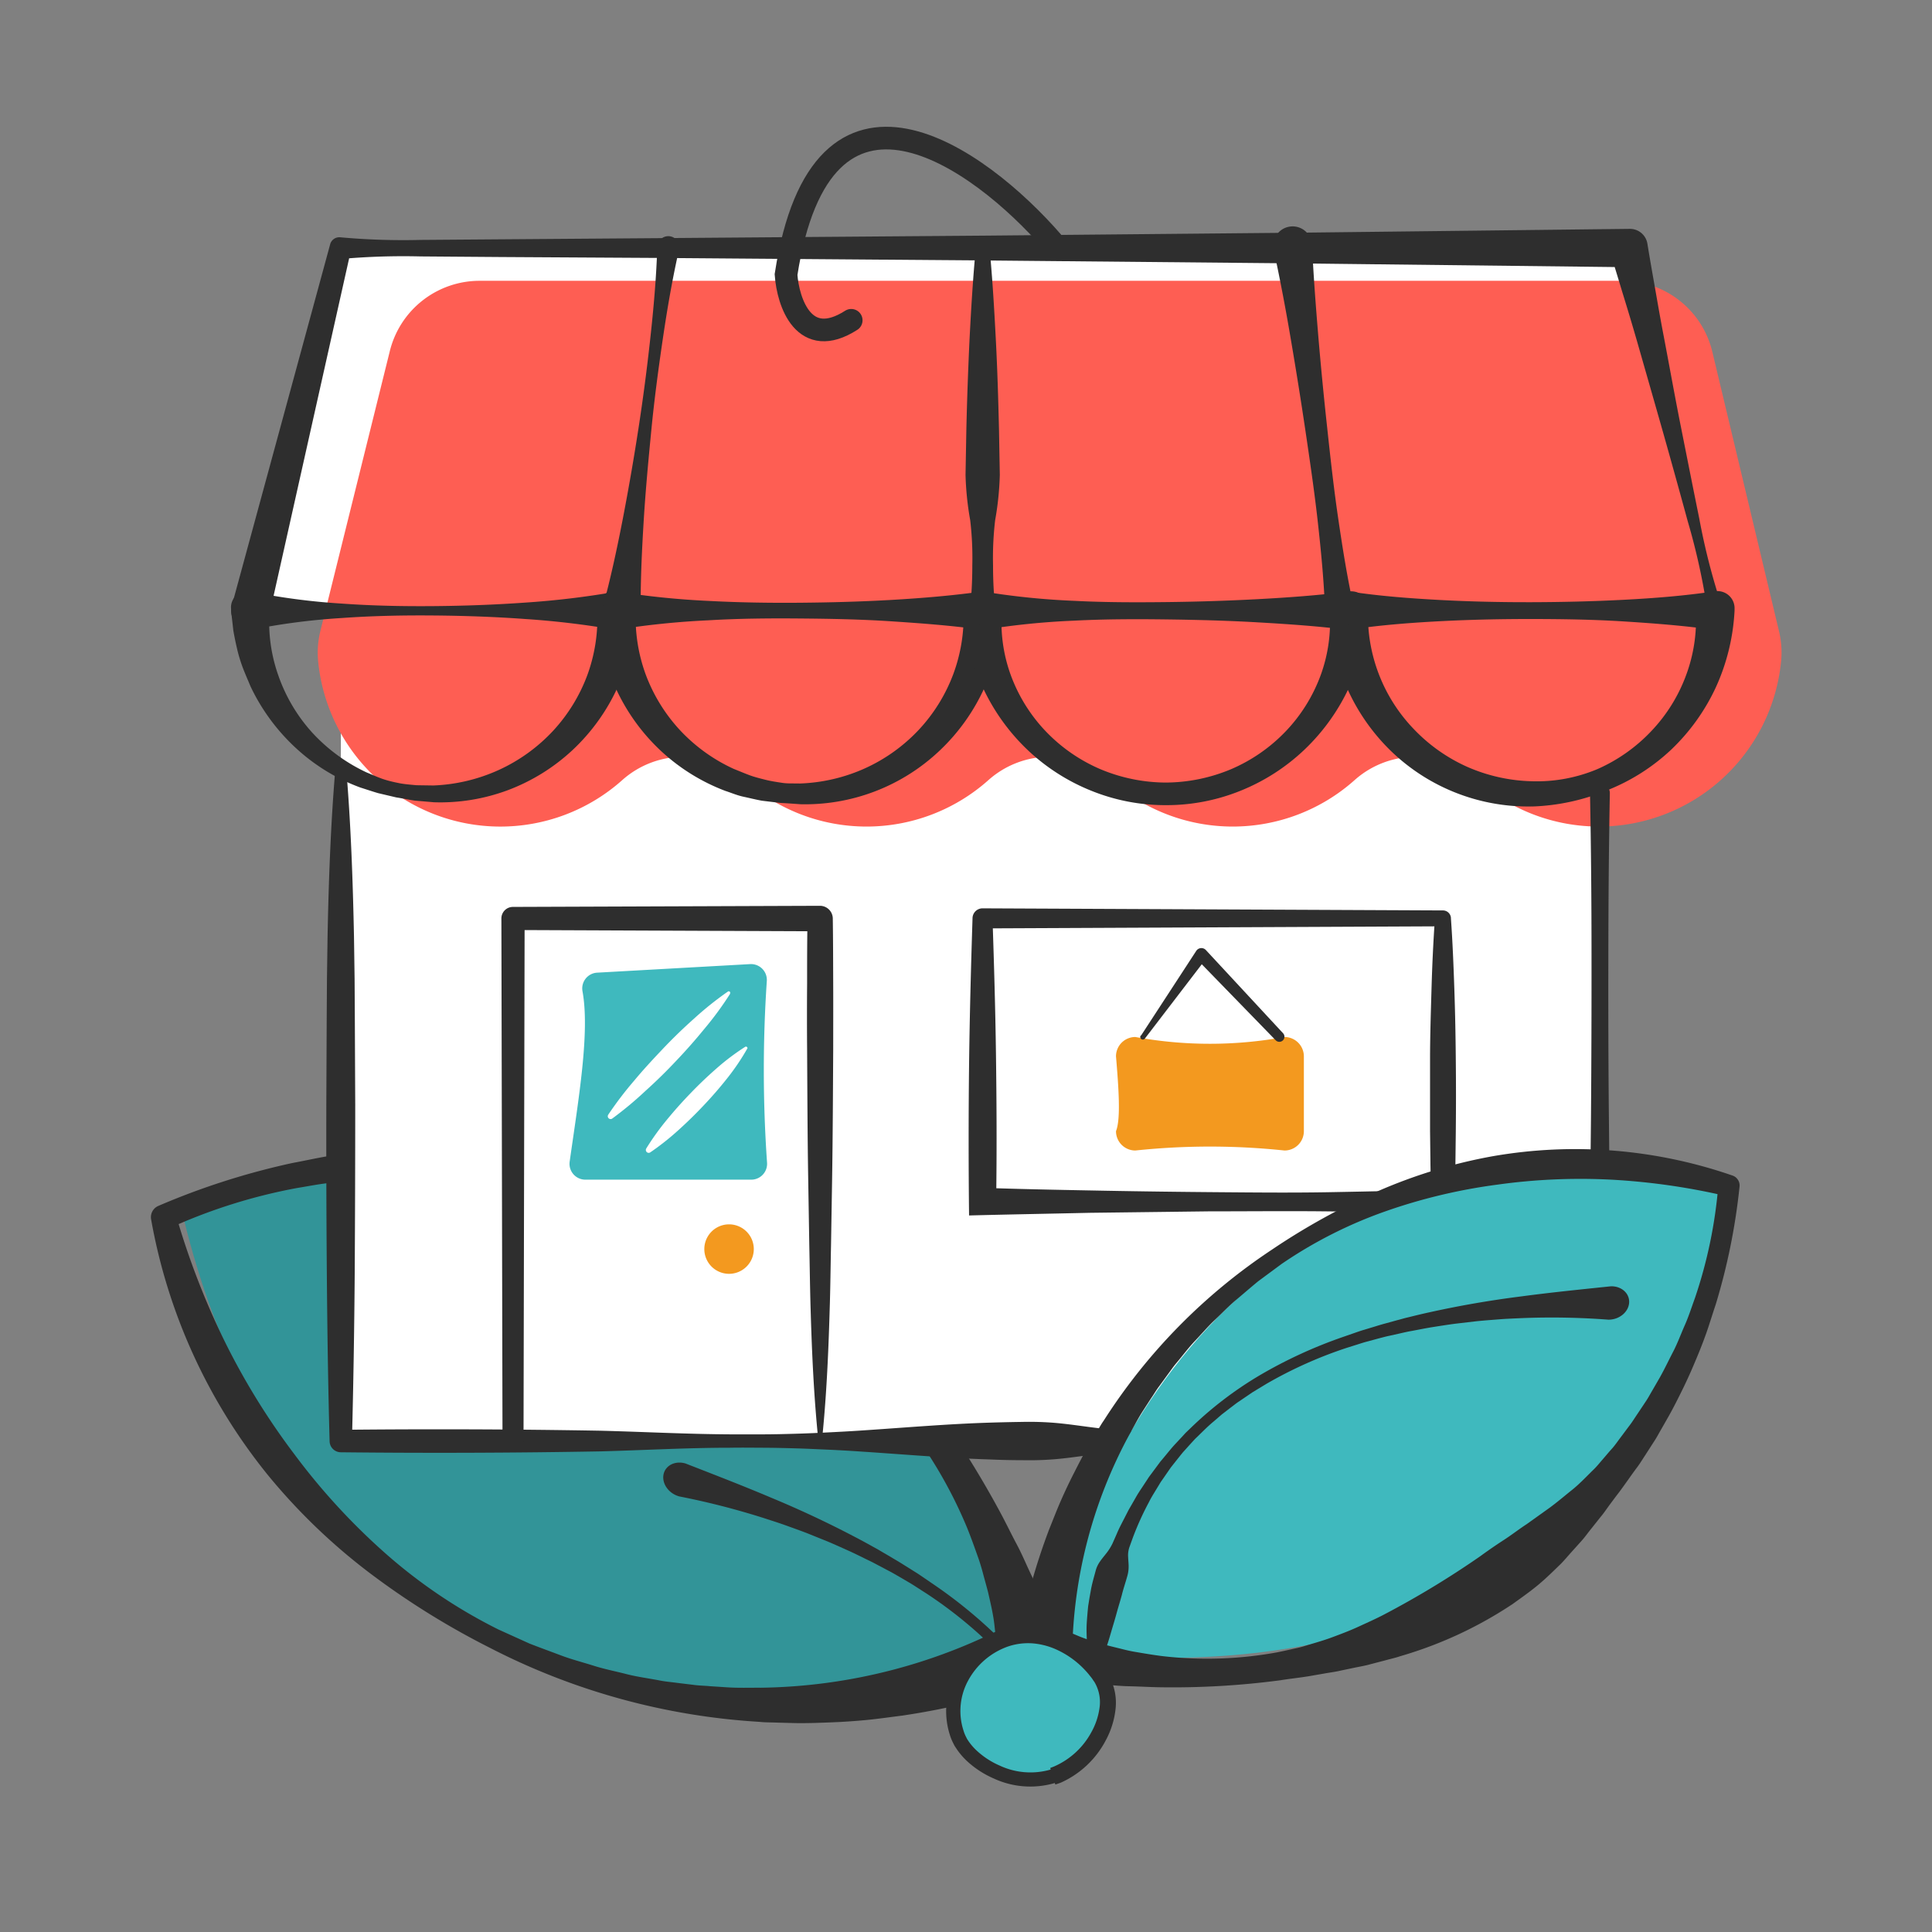
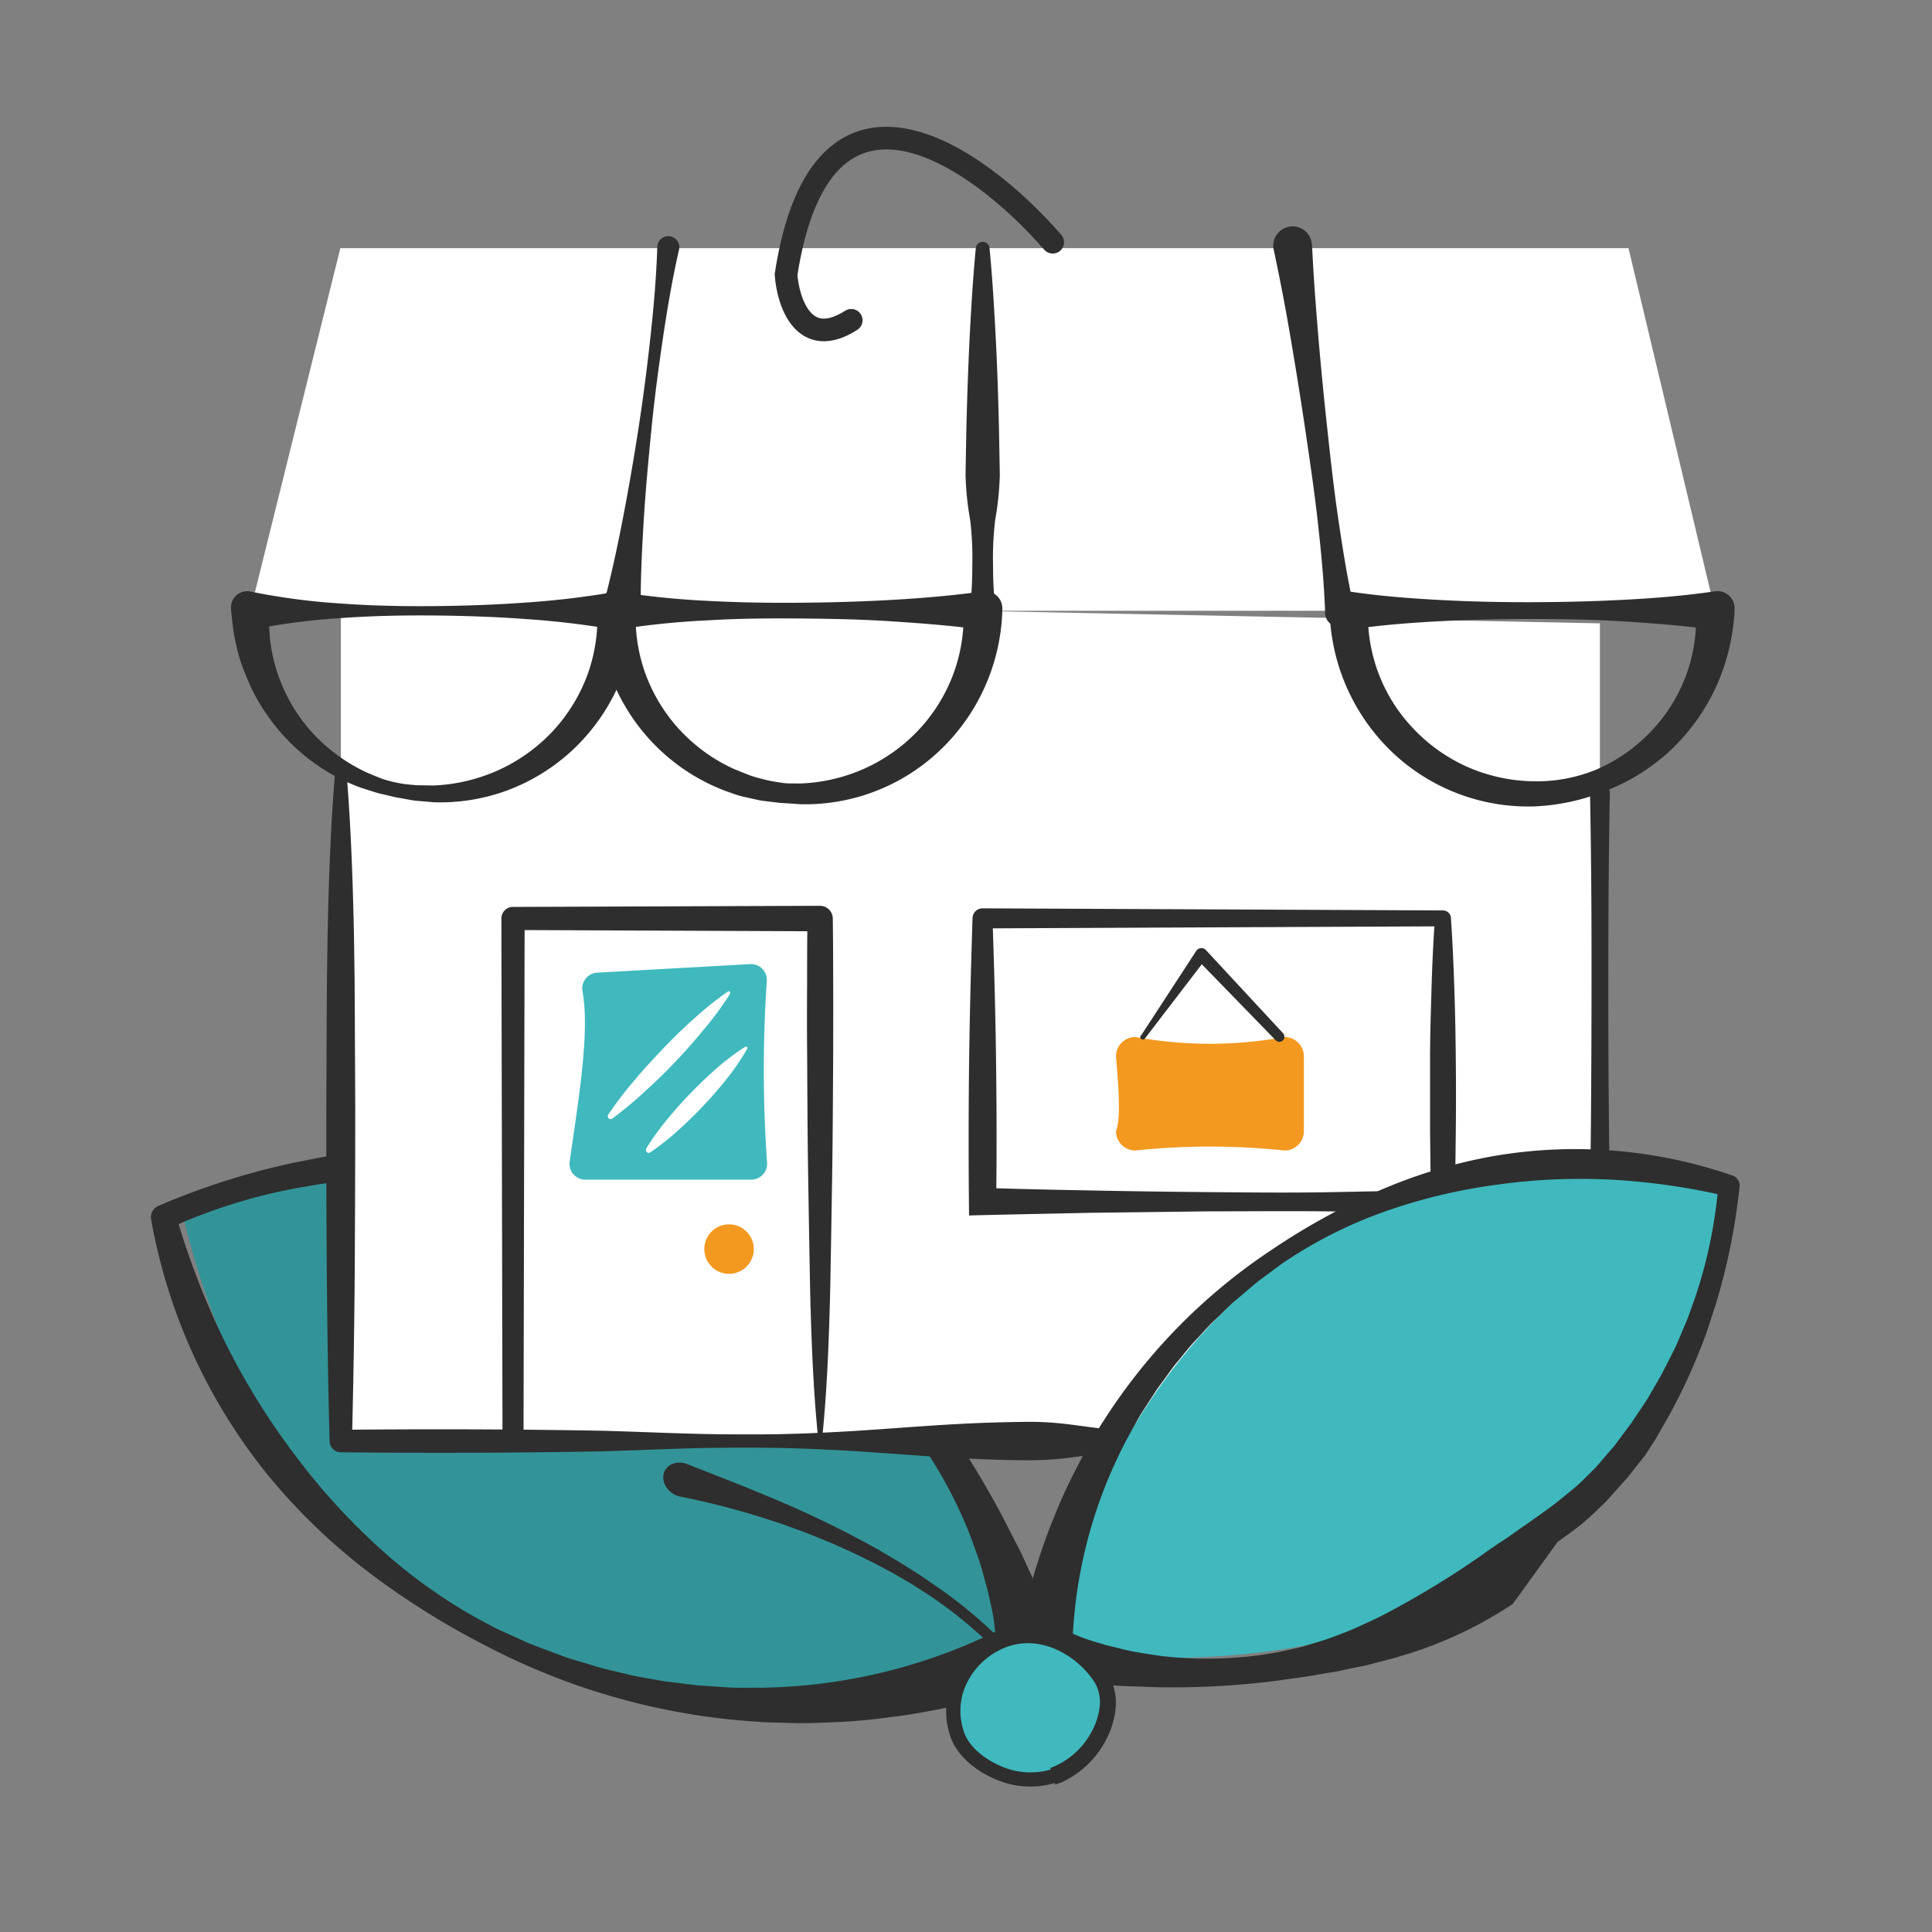
<svg xmlns="http://www.w3.org/2000/svg" width="500" height="500">
  <rect width="100%" height="100%" fill="#808080" stroke="none" />
  <g transform="scale(1.953)">
    <svg width="256" height="256" fill="none" viewBox="0 0 256 256">
      <path fill="#329498" d="M137.312 219.873c-30.505 9.841-95.803 11.947-112.958-58.359 25.776-11.745 84.454-16.515 112.958 58.359Z" />
      <path fill="#2E2E2E" d="M90.596 166.957c-1.312-.613-2.614-1.233-3.895-1.919-1.28-.687-2.62-1.243-3.917-1.924l-3.978-1.879c-1.343-.615-2.72-1.12-4.096-1.681-1.376-.561-2.81-.915-4.238-1.336-.71-.228-1.44-.344-2.163-.495-.724-.152-1.458-.283-2.174-.45-.716-.167-1.468-.224-2.202-.329l-2.207-.293c-.734-.119-1.478-.14-2.218-.209l-2.227-.176c-.745-.072-1.486-.047-2.23-.069l-2.236-.032c-1.489-.004-2.98.1-4.474.145-1.494.044-2.973.289-4.461.426-1.49.137-2.953.44-4.434.677a72.841 72.841 0 0 0-17.098 5.385l.943-1.882a102.61 102.61 0 0 0 6.411 16.685 93.342 93.342 0 0 0 9.342 15.153 86.186 86.186 0 0 0 12.098 13.149 69.198 69.198 0 0 0 14.91 10.029l4.108 1.86c1.402.549 2.81 1.057 4.214 1.587 1.404.531 2.864.898 4.294 1.352 1.43.454 2.905.739 4.35 1.111 1.445.372 2.92.555 4.406.845.732.149 1.484.206 2.22.306l2.225.271c.74.108 1.494.108 2.23.183l2.231.145c1.478.101 2.977.046 4.451.055a73.038 73.038 0 0 0 33.842-8.813l-2.442 4.874c-.085-1.463-.245-2.932-.41-4.403-.166-1.471-.522-2.903-.844-4.344a136.63 136.63 0 0 0-.584-2.141 29.189 29.189 0 0 0-.624-2.136c-.493-1.392-.986-2.797-1.542-4.176a60.172 60.172 0 0 0-9.157-15.252c-.486-.563-.971-1.126-1.47-1.677-.498-.55-.966-1.123-1.518-1.63-1.076-1.032-2.113-2.089-3.243-3.052-1.13-.963-2.245-1.905-3.459-2.788-1.214-.884-2.369-1.757-3.604-2.561a140.349 140.349 0 0 0-15.13-8.591Zm4.009-8.003a63.122 63.122 0 0 1 15.545 11.249c.598.53 1.125 1.139 1.7 1.715l1.651 1.723c.564.558 1.063 1.172 1.581 1.784l1.559 1.792c.534.581 1.007 1.221 1.5 1.833l1.487 1.832c.989 1.219 1.886 2.519 2.86 3.742a127.03 127.03 0 0 1 10.095 15.857c.746 1.384 1.423 2.804 2.168 4.201.746 1.398 1.336 2.864 2.038 4.297.702 1.433 1.261 2.922 1.928 4.388.666 1.466 1.199 2.981 1.874 4.47a3.485 3.485 0 0 1-2.015 4.723l-.427.15a98.732 98.732 0 0 1-18.582 4.63c-1.575.196-3.143.427-4.717.58a81.229 81.229 0 0 1-4.727.318c-1.578.06-3.151.123-4.724.096l-2.361-.063c-.783-.034-1.573-.014-2.356-.099a89.608 89.608 0 0 1-35.83-9.847 104.525 104.525 0 0 1-15.81-9.84 79.681 79.681 0 0 1-13.504-12.971 74.554 74.554 0 0 1-15.496-33.833l-.02-.112a1.623 1.623 0 0 1 .962-1.77 96.957 96.957 0 0 1 17.774-5.687c1.53-.282 3.058-.624 4.605-.891a75.812 75.812 0 0 1 4.64-.631c1.55-.17 3.111-.322 4.68-.4 1.567-.078 3.128-.154 4.693-.15l2.35.02c.786.016 1.574-.011 2.351.058l2.35.148c.784.06 1.574.078 2.349.191 1.56.206 3.13.34 4.696.549.777.121 1.567.216 2.353.322.785.105 1.59.157 2.363.314l2.365.385c.788.139 1.594.216 2.361.396l2.337.531c.78.18 1.58.319 2.358.542 1.535.462 3.09.908 4.588 1.492 1.498.585 2.95 1.287 4.408 1.966Z" />
      <path fill="#fff" d="M33.17 80.937 45.1 32.885h170.697l11.471 48.052" />
      <path fill="#fff" d="M45.168 79.27v111.673H212.01V82.603" />
-       <path fill="#FE5E53" d="M215.008 37.21H63.566a12.253 12.253 0 0 0-11.907 9.305l-9.185 37.019a12.047 12.047 0 0 0-.323 4.014 24.261 24.261 0 0 0 40.346 15.791 12.182 12.182 0 0 1 16.143 0 24.264 24.264 0 0 0 32.38 0 12.184 12.184 0 0 1 16.142 0 24.265 24.265 0 0 0 32.381 0 12.182 12.182 0 0 1 16.142 0 24.262 24.262 0 0 0 40.347-15.836c.112-1.31.011-2.63-.301-3.907l-8.822-36.967a12.253 12.253 0 0 0-11.901-9.418Z" />
      <path fill="#2E2E2E" d="M57.438 104.087A23.072 23.072 0 0 0 66.164 102a22.673 22.673 0 0 0 7.156-5.188 22.305 22.305 0 0 0 4.536-7.422 22.01 22.01 0 0 0 1.287-8.459l2.551 2.551a112.288 112.288 0 0 0-12.128-1.457c-4.043-.295-8.085-.43-12.133-.465-4.049-.034-8.086.046-12.128.335a87.567 87.567 0 0 0-12.134 1.587l2.552-2.551a21.154 21.154 0 0 0 1.134 8.505 22.06 22.06 0 0 0 4.485 7.609 23.036 23.036 0 0 0 7.234 5.312c.703.284 1.395.607 2.115.857.72.249 1.469.419 2.211.567.743.147 1.514.198 2.268.272l2.268.034Zm0 2.217-2.477-.21c-.817-.125-1.628-.301-2.444-.425l-2.41-.567c-.794-.233-1.576-.499-2.37-.749a25.603 25.603 0 0 1-8.505-5.205 26.586 26.586 0 0 1-6.021-8.164c-.329-.788-.68-1.582-.992-2.387a19.973 19.973 0 0 1-.771-2.484 42.56 42.56 0 0 1-.528-2.557l-.295-2.608v-.221a2.136 2.136 0 0 1 1.889-2.37c.23-.025.464-.014.691.034a87.564 87.564 0 0 0 12.105 1.593c4.043.29 8.086.369 12.128.335 4.043-.034 8.085-.176 12.134-.465 4.066-.266 8.114-.752 12.128-1.457a2.171 2.171 0 0 1 2.563 2.21v.341a26.724 26.724 0 0 1-2.41 10.11 26.342 26.342 0 0 1-5.97 8.323 25.95 25.95 0 0 1-8.59 5.329 25.627 25.627 0 0 1-9.855 1.599v-.005Z" />
      <path fill="#2E2E2E" d="M105.976 103.826a22.863 22.863 0 0 0 8.647-2.012 22.534 22.534 0 0 0 7.127-5.103 22.223 22.223 0 0 0 4.57-7.371 21.96 21.96 0 0 0 1.36-8.426l2.552 2.552c-4.043-.567-8.085-.868-12.134-1.134-4.048-.267-8.085-.34-12.133-.374-4.048-.034-8.085 0-12.134.243-4.064.188-8.115.604-12.133 1.248l2.551-2.552a21.931 21.931 0 0 0 1.316 8.483 22.282 22.282 0 0 0 4.536 7.37 22.603 22.603 0 0 0 7.138 5.143c.692.272 1.372.567 2.075.828.703.261 1.429.436 2.149.618.72.181 1.468.289 2.211.402.743.114 1.537.057 2.302.085Zm0 2.739c-.839-.057-1.672-.125-2.506-.159l-2.5-.3c-.828-.148-1.644-.358-2.467-.533-.822-.176-1.604-.516-2.41-.777a26.092 26.092 0 0 1-8.6-5.375 26.372 26.372 0 0 1-5.96-8.363 26.824 26.824 0 0 1-2.37-10.127v-.311a2.194 2.194 0 0 1 2.563-2.24 108.2 108.2 0 0 0 12.134 1.247c4.042.216 8.085.278 12.133.244 4.049-.034 8.085-.142 12.134-.374 4.048-.233 8.085-.567 12.133-1.134a2.267 2.267 0 0 1 2.563 2.268v.272a26.773 26.773 0 0 1-2.33 10.143 26.451 26.451 0 0 1-5.948 8.392 25.924 25.924 0 0 1-18.569 7.133v-.006Z" />
-       <path fill="#2E2E2E" d="M154.483 103.7a22.603 22.603 0 0 0 8.686-1.786 21.96 21.96 0 0 0 7.246-5.046 21.503 21.503 0 0 0 4.604-7.427 20.477 20.477 0 0 0 1.174-8.505l2.551 2.551c-4.042-.516-8.085-.788-12.133-1.02-4.049-.233-8.086-.335-12.134-.386-4.048-.05-8.085-.045-12.133.165a98.98 98.98 0 0 0-12.134 1.241l2.552-2.551a20.492 20.492 0 0 0 1.173 8.505 21.503 21.503 0 0 0 4.604 7.427 21.96 21.96 0 0 0 7.246 5.046 22.626 22.626 0 0 0 8.698 1.786Zm0 2.994a26.162 26.162 0 0 1-9.877-1.911 26.78 26.78 0 0 1-8.505-5.471 27.215 27.215 0 0 1-5.914-8.318 28.485 28.485 0 0 1-2.517-10.064v-.244a2.192 2.192 0 0 1 2.568-2.307 99.02 99.02 0 0 0 12.134 1.241c4.043.21 8.085.21 12.133.165a288.94 288.94 0 0 0 12.134-.386c4.048-.215 8.085-.51 12.134-1.02a2.264 2.264 0 0 1 1.851.594 2.261 2.261 0 0 1 .711 1.81v.147a28.485 28.485 0 0 1-2.517 10.064 27.223 27.223 0 0 1-5.936 8.323 26.776 26.776 0 0 1-8.505 5.472 26.168 26.168 0 0 1-9.894 1.905Z" />
      <path fill="#2E2E2E" d="M203.007 103.527c2.977.092 5.94-.459 8.686-1.615a22.038 22.038 0 0 0 7.195-5.103 21.539 21.539 0 0 0 4.57-7.41 20.992 20.992 0 0 0 1.253-8.472l2.551 2.552c-4.042-.567-8.085-.88-12.133-1.134-4.049-.255-8.086-.312-12.134-.318-4.048-.005-8.085.08-12.133.29-4.049.21-8.086.527-12.134 1.133l2.552-2.551a21.71 21.71 0 0 0 6.032 15.677 22.357 22.357 0 0 0 7.116 5.041 22.597 22.597 0 0 0 8.579 1.91Zm0 3.34a26.155 26.155 0 0 1-18.632-7.297 26.834 26.834 0 0 1-8.181-18.631v-.295a2.225 2.225 0 0 1 2.171-2.268c.13-.01.261-.01.392 0 4.042.612 8.085.918 12.133 1.134 4.048.215 8.085.3 12.134.289 4.048-.011 8.085-.108 12.133-.318 4.048-.21 8.085-.527 12.134-1.133a2.267 2.267 0 0 1 2.562 2.319v.232a27.824 27.824 0 0 1-2.443 10.098 27.162 27.162 0 0 1-5.942 8.329 26.67 26.67 0 0 1-8.551 5.42 28.433 28.433 0 0 1-9.91 2.127v-.006Z" />
-       <path fill="#2E2E2E" d="M30.7 80.325 43.705 32.54l.045-.17a1.258 1.258 0 0 1 1.35-.924c3.547.32 7.11.435 10.67.346l10.671-.08 21.336-.158 42.671-.329 42.677-.402 42.678-.494h.17a2.336 2.336 0 0 1 2.33 1.962c.329 2.035.692 4.065 1.049 6.1.357 2.036.709 4.066 1.1 6.085.771 4.048 1.497 8.108 2.302 12.145.805 4.036 1.604 8.079 2.427 12.116a87.414 87.414 0 0 0 3.101 11.958 1.03 1.03 0 0 1-.626 1.312 1.03 1.03 0 0 1-1.364-.836 87.339 87.339 0 0 0-2.637-12.071 1320.554 1320.554 0 0 0-3.305-11.907c-1.128-3.969-2.268-7.938-3.402-11.907a326.19 326.19 0 0 0-1.769-5.925c-.601-1.956-1.191-3.969-1.82-5.913l2.483 1.961-42.677-.493-42.677-.402-42.677-.33-21.376-.124-10.67-.08a93.06 93.06 0 0 0-10.67.346l1.394-1.094L35.672 81.55a2.553 2.553 0 0 1-4.978-1.134l.005-.09Z" />
      <path fill="#2E2E2E" d="M128.52 80.938c.221-1.994.328-3.998.323-6.004a42.562 42.562 0 0 0-.278-6.004 39.929 39.929 0 0 1-.618-6.005l.108-6.004c.094-4.003.236-8.008.425-12.015.21-4.003.442-8.006.828-12.014a.915.915 0 0 1 .91-.841.914.914 0 0 1 .91.84c.386 4.004.618 8.007.828 12.015.21 4.009.329 8.006.425 12.015l.108 6.004a39.929 39.929 0 0 1-.618 6.005 42.562 42.562 0 0 0-.278 6.004 53.53 53.53 0 0 0 .323 6.004 1.724 1.724 0 0 1-.352 1.264 1.713 1.713 0 0 1-3.05-.85 1.79 1.79 0 0 1 .006-.414ZM79.839 80.614c1.071-3.935 1.922-7.893 2.693-11.867a324.443 324.443 0 0 0 2.07-11.947 270.642 270.642 0 0 0 1.576-12.008c.442-4.015.794-8.04.924-12.094a1.46 1.46 0 0 1 2.82-.47 1.458 1.458 0 0 1 .06.838c-.901 3.97-1.576 7.938-2.16 11.907-.584 3.969-1.123 8.029-1.514 12.048-.391 4.02-.771 8.04-1.015 12.083-.244 4.043-.436 8.085-.391 12.162a2.577 2.577 0 1 1-5.063-.652ZM175.594 81.187c-.136-4.054-.527-8.074-.975-12.088-.448-4.015-1.038-8.006-1.628-12.004a564.852 564.852 0 0 0-1.91-11.963 272.22 272.22 0 0 0-2.268-11.907 2.56 2.56 0 0 1 1.942-3.169 2.56 2.56 0 0 1 3.064 2.103c.028.137.045.275.051.414.187 4.049.499 8.074.834 12.105a498.43 498.43 0 0 0 1.173 12.06c.431 4.014.874 8.029 1.463 12.026.59 3.997 1.219 7.983 2.115 11.94a1.957 1.957 0 0 1-.257 1.482 1.948 1.948 0 0 1-1.228.866 1.965 1.965 0 0 1-2.348-1.485 2.1 2.1 0 0 1-.028-.38ZM181.439 190.221a6.827 6.827 0 0 1 3.821-1.134c1.276-.051 2.554 0 3.822.153 2.54.236 5.094.301 7.643.193.635 0 1.275 0 1.91.056.641.038 1.279.11 1.911.216a17.03 17.03 0 0 0 3.822.346 28.931 28.931 0 0 0 3.821-.511 18.273 18.273 0 0 0 3.822-1.134l-2.552 2.552c.641-7.144.93-14.288 1.1-21.438.085-3.572.114-7.144.159-10.716l.108-10.716c.056-7.144.081-14.29.073-21.438 0-7.144-.062-14.288-.198-21.438a1.301 1.301 0 0 1 .335-.989 1.32 1.32 0 0 1 1.475-.336 1.327 1.327 0 0 1 .73.748c.064.168.093.347.085.526v.051c-.136 7.144-.187 14.289-.198 21.438-.012 7.15 0 14.288.073 21.438l.108 10.716c.045 3.572.074 7.144.159 10.716.17 7.144.459 14.288 1.1 21.438l.062.669a1.865 1.865 0 0 1-.429 1.368 1.87 1.87 0 0 1-1.272.662 1.888 1.888 0 0 1-.918-.148 18.333 18.333 0 0 0-3.822-1.134 28.929 28.929 0 0 0-3.821-.51 17.03 17.03 0 0 0-3.822.346c-.632.106-1.27.178-1.911.215-.635.034-1.275.034-1.91.057a56.685 56.685 0 0 0-7.643.193 23.927 23.927 0 0 1-3.822.153 6.835 6.835 0 0 1-3.821-1.134.875.875 0 0 1-.368-.904.883.883 0 0 1 .135-.315.886.886 0 0 1 .233-.255Z" />
      <path fill="#2E2E2E" d="M45.877 101.864c.624 7.422.879 14.844 1.032 22.272l.08 5.567.033 5.568.051 11.136c0 7.424-.022 14.847-.068 22.271a1216.05 1216.05 0 0 1-.368 22.271l-1.48-1.479a1226.24 1226.24 0 0 1 34.416.119c5.738.147 11.47.453 17.208.482h4.304c1.434 0 2.869-.04 4.303-.08 1.435-.04 2.869-.102 4.303-.176 1.435-.073 2.869-.147 4.304-.243 5.738-.375 11.47-.879 17.208-1.055 1.433-.045 2.867-.077 4.303-.096a41.764 41.764 0 0 1 4.304.13c2.869.25 5.738.811 8.607.964 5.738.21 11.47.283 17.208.323 5.738.04 11.47 0 17.208-.193a1.32 1.32 0 0 1 1.278 1.275c.01.336-.109.663-.331.914-.223.25-.534.407-.868.436h-.079a450.925 450.925 0 0 0-17.208-.192c-5.738.045-11.47.119-17.208.323-2.869.153-5.738.72-8.607.964a41.764 41.764 0 0 1-4.304.13c-1.432 0-2.867-.032-4.303-.096-5.738-.176-11.47-.681-17.208-1.055a188.024 188.024 0 0 0-4.304-.244c-1.434-.062-2.868-.136-4.303-.175-1.434-.04-2.869-.074-4.303-.08-1.435-.005-2.87-.028-4.304 0-5.738 0-11.47.329-17.208.482-11.472.204-22.944.244-34.416.119a1.494 1.494 0 0 1-1.48-1.451c-.204-7.422-.306-14.844-.368-22.272a2243.27 2243.27 0 0 1-.068-22.271l.05-11.135.035-5.568.079-5.568c.147-7.422.408-14.844 1.032-22.271a.728.728 0 0 1 .723-.662.728.728 0 0 1 .723.662l-.006-.046Z" />
      <path fill="#2E2E2E" d="m66.589 190.944-.148-69.234a1.53 1.53 0 0 1 .94-1.415c.186-.077.385-.116.586-.116l40.687-.148a1.703 1.703 0 0 1 1.701 1.645v.034c.045 2.885.045 5.771.056 8.652.012 2.88 0 5.772 0 8.652-.034 5.772-.056 11.538-.147 17.31l-.142 8.652c-.062 2.886-.085 5.772-.181 8.653-.17 5.771-.426 11.538-1.027 17.31a.232.232 0 0 1-.396.164.233.233 0 0 1-.069-.164c-.595-5.772-.856-11.539-1.026-17.31-.09-2.886-.119-5.772-.181-8.653l-.142-8.652c-.096-5.772-.113-11.538-.147-17.31a542.451 542.451 0 0 1 0-8.652c0-2.886 0-5.772.056-8.652l1.701 1.7-40.72-.17 1.53-1.53-.147 69.234a1.386 1.386 0 0 1-1.384 1.384 1.385 1.385 0 0 1-1.383-1.384h-.017ZM128.414 161.066a887.018 887.018 0 0 1 0-19.845c.079-6.594.255-13.109.459-19.521v-.051a1.33 1.33 0 0 1 1.332-1.282l61.014.278a1.06 1.06 0 0 1 1.049.981v.074c.221 3.129.346 6.236.453 9.389.108 3.152.165 6.237.193 9.389a466.53 466.53 0 0 1 0 9.39l-.056 4.694-.097 4.695v.062a1.54 1.54 0 0 1-1.57 1.508c-5.177-.102-10.337-.249-15.496-.306-5.16-.056-10.336 0-15.541 0l-15.723.193c-5.25.119-10.574.21-16.017.352Zm3.606-3.606c4.728.147 9.571.238 14.452.328 4.882.091 9.815.153 14.782.193 4.966.04 9.95.091 14.962 0 5.013-.091 10.019-.204 15.014-.306l-1.576 1.576-.096-4.694-.057-4.695v-9.389c0-3.153.102-6.237.193-9.39.09-3.152.232-6.237.453-9.389l1.055 1.055-61.014.277 1.333-1.332c.204 6.106.38 12.105.459 18.036.079 5.93.114 11.827.045 17.735l-.005-.005ZM123.781 210.001a62.95 62.95 0 0 1 9.349 7.805l-1.128.89a57.815 57.815 0 0 0-9.125-7.464l-1.252-.804c-.417-.267-.83-.544-1.265-.786l-1.282-.755c-.435-.242-.857-.502-1.303-.725l-1.318-.697c-.438-.231-.874-.471-1.324-.681-.894-.429-1.777-.883-2.683-1.291l-.131-.058c-.863-.389-1.735-.781-2.59-1.144l-2.756-1.113c-.936-.361-1.864-.687-2.788-1.023-.923-.336-1.87-.631-2.809-.938a100.966 100.966 0 0 0-11.41-2.93l-.016-.01a3.048 3.048 0 0 1-.909-.44 2.926 2.926 0 0 1-.703-.705 2.503 2.503 0 0 1-.391-.861c-.07-.3-.077-.601-.02-.887.058-.286.18-.55.356-.778.177-.227.407-.414.676-.55.27-.135.573-.216.894-.238.32-.022.652.015.976.109 3.832 1.493 7.627 2.955 11.386 4.548a136.038 136.038 0 0 1 11.086 5.198c.906.467 1.802.966 2.692 1.461.452.239.882.517 1.328.765l1.317.78c.442.256.874.525 1.306.8l1.297.813c.438.266.856.558 1.277.846l1.263.863Z" />
      <path fill="#3FB9BE" d="M99.56 156.322H77.57a2.104 2.104 0 0 1-2.016-1.503 2.1 2.1 0 0 1-.065-.89c1.186-8.357 2.688-17.146 1.702-22.56a2.093 2.093 0 0 1 1.944-2.478l20.27-1.134a2.105 2.105 0 0 1 2.09 1.386c.101.283.14.583.116.882a175.74 175.74 0 0 0 .034 24.046 2.103 2.103 0 0 1-1.251 2.074 2.09 2.09 0 0 1-.836.177Z" />
      <path fill="#F3991F" d="M96.611 168.799a3.278 3.278 0 1 0-.001-6.556 3.278 3.278 0 0 0 .001 6.556ZM170.213 152.458a94.078 94.078 0 0 0-19.765 0c-.68 0-1.332-.27-1.813-.75a2.567 2.567 0 0 1-.75-1.813c.652-1.633.351-5.709 0-9.916a2.559 2.559 0 0 1 1.582-2.368c.311-.129.644-.195.981-.195a54.798 54.798 0 0 0 19.765 0 2.572 2.572 0 0 1 2.568 2.568v9.917a2.57 2.57 0 0 1-.754 1.811 2.575 2.575 0 0 1-1.814.746Z" />
      <path fill="#2E2E2E" d="m151.207 137.218 7.309-11.209a.813.813 0 0 1 1.281-.113l10.251 11.05a.675.675 0 0 1-.975.93l-10.506-10.801 1.298-.097-8.136 10.626a.343.343 0 1 1-.567-.386h.045Z" />
      <path fill="#fff" d="M96.753 131.684a43.225 43.225 0 0 1-3.402 4.638 72.84 72.84 0 0 1-3.765 4.269 66.804 66.804 0 0 1-4.054 3.969 47.674 47.674 0 0 1-4.4 3.663.375.375 0 0 1-.532-.51 47.468 47.468 0 0 1 3.458-4.536c1.213-1.463 2.495-2.835 3.81-4.224a67.559 67.559 0 0 1 4.1-3.969 43.21 43.21 0 0 1 4.484-3.584.195.195 0 0 1 .251.012.191.191 0 0 1 .027.249l.023.023ZM99.026 138.951a30.744 30.744 0 0 1-2.688 3.969 52.51 52.51 0 0 1-3.084 3.555 57.42 57.42 0 0 1-3.362 3.289 34.322 34.322 0 0 1-3.725 2.943.377.377 0 0 1-.58-.267.382.382 0 0 1 .047-.244 34.31 34.31 0 0 1 2.772-3.855 57.513 57.513 0 0 1 3.136-3.51 54.004 54.004 0 0 1 3.402-3.243 30.725 30.725 0 0 1 3.804-2.869.195.195 0 0 1 .123-.026.196.196 0 0 1 .174.163.198.198 0 0 1-.019.124v-.029Z" />
      <path fill="#3FB9BE" d="M138.899 218.758c4.703-26.259 29.159-75.131 89.359-60.552-1.372 23.515-21.164 68.547-89.359 60.552Z" />
-       <path fill="#2E2E2E" d="M196.165 206.213a66.676 66.676 0 0 1 3.055-2.107c1.046-.67 2.019-1.438 3.068-2.122l3.06-2.187c1.018-.746 1.969-1.564 2.962-2.357.992-.793 1.854-1.716 2.763-2.606.466-.435.856-.931 1.271-1.408.415-.477.818-.971 1.241-1.435.423-.465.779-1.003 1.163-1.507l1.139-1.525c.394-.499.72-1.045 1.08-1.568l1.06-1.59c.364-.525.654-1.089.98-1.636l.956-1.655c.623-1.11 1.167-2.266 1.756-3.4.589-1.133 1.023-2.339 1.541-3.507.518-1.168.902-2.387 1.342-3.591a62.257 62.257 0 0 0 3.105-15.007l1.012 1.488a87.704 87.704 0 0 0-15.126-2.167 79.755 79.755 0 0 0-15.202.659 73.69 73.69 0 0 0-14.856 3.551 59.12 59.12 0 0 0-13.698 6.949l-3.101 2.292c-.994.817-1.96 1.657-2.941 2.484-.981.827-1.863 1.764-2.797 2.642-.935.877-1.763 1.86-2.642 2.783-.88.924-1.632 1.949-2.467 2.937-.416.484-.772 1.022-1.154 1.53l-1.129 1.548c-.389.507-.703 1.07-1.066 1.588l-1.038 1.604c-.691 1.062-1.275 2.204-1.895 3.3a62.444 62.444 0 0 0-7.525 28.932l-2.62-3.853c1.128.545 2.291 1.038 3.457 1.528 1.167.489 2.385.82 3.594 1.18.611.157 1.225.309 1.842.457.63.162 1.229.311 1.855.424 1.244.212 2.498.43 3.759.589a51.446 51.446 0 0 0 15.2-.48 73.473 73.473 0 0 0 1.864-.398c.618-.142 1.241-.253 1.849-.453 1.219-.374 2.44-.708 3.63-1.15 1.189-.442 2.357-.881 3.522-1.419 1.165-.539 2.299-1.037 3.413-1.624a120.16 120.16 0 0 0 12.718-7.713Zm4.302 6.327a53.945 53.945 0 0 1-14.874 6.916c-.645.225-1.319.365-1.988.554l-1.974.514c-.652.189-1.318.305-1.991.437l-1.987.417c-.656.157-1.331.243-1.993.356l-1.987.347c-1.322.23-2.666.358-3.985.574a108.503 108.503 0 0 1-16.042.929c-1.344-.021-2.686-.107-4.04-.133-1.353-.026-2.693-.196-4.056-.269-1.362-.073-2.706-.277-4.078-.39-1.372-.114-2.725-.347-4.118-.464a2.975 2.975 0 0 1-2.685-3.472l.065-.381a84.463 84.463 0 0 1 4.287-15.799c.511-1.257.992-2.524 1.534-3.762a69.095 69.095 0 0 1 1.732-3.661c.612-1.203 1.221-2.404 1.897-3.566l1.031-1.736c.351-.57.666-1.169 1.055-1.717a76.595 76.595 0 0 1 22.28-22.641 89.404 89.404 0 0 1 13.932-7.7 68.098 68.098 0 0 1 15.31-4.675 63.717 63.717 0 0 1 31.71 2.531l.093.032a1.392 1.392 0 0 1 .919 1.456 82.937 82.937 0 0 1-3.162 15.637c-.426 1.259-.808 2.541-1.253 3.808a65.02 65.02 0 0 1-1.463 3.727 67.501 67.501 0 0 1-1.651 3.658c-.595 1.203-1.189 2.399-1.844 3.566l-.995 1.747c-.339.579-.646 1.179-1.022 1.73l-1.09 1.693c-.371.559-.714 1.141-1.121 1.673-.804 1.078-1.559 2.195-2.366 3.276-.415.53-.815 1.08-1.221 1.622-.406.542-.78 1.122-1.219 1.633l-1.274 1.605c-.432.53-.825 1.1-1.279 1.597l-1.37 1.524c-.46.507-.897 1.047-1.387 1.534-.984.953-1.965 1.927-3.026 2.802-1.06.875-2.19 1.667-3.304 2.471Z" />
+       <path fill="#2E2E2E" d="M196.165 206.213a66.676 66.676 0 0 1 3.055-2.107c1.046-.67 2.019-1.438 3.068-2.122l3.06-2.187c1.018-.746 1.969-1.564 2.962-2.357.992-.793 1.854-1.716 2.763-2.606.466-.435.856-.931 1.271-1.408.415-.477.818-.971 1.241-1.435.423-.465.779-1.003 1.163-1.507l1.139-1.525c.394-.499.72-1.045 1.08-1.568l1.06-1.59c.364-.525.654-1.089.98-1.636l.956-1.655c.623-1.11 1.167-2.266 1.756-3.4.589-1.133 1.023-2.339 1.541-3.507.518-1.168.902-2.387 1.342-3.591a62.257 62.257 0 0 0 3.105-15.007l1.012 1.488a87.704 87.704 0 0 0-15.126-2.167 79.755 79.755 0 0 0-15.202.659 73.69 73.69 0 0 0-14.856 3.551 59.12 59.12 0 0 0-13.698 6.949l-3.101 2.292c-.994.817-1.96 1.657-2.941 2.484-.981.827-1.863 1.764-2.797 2.642-.935.877-1.763 1.86-2.642 2.783-.88.924-1.632 1.949-2.467 2.937-.416.484-.772 1.022-1.154 1.53l-1.129 1.548c-.389.507-.703 1.07-1.066 1.588l-1.038 1.604c-.691 1.062-1.275 2.204-1.895 3.3a62.444 62.444 0 0 0-7.525 28.932l-2.62-3.853c1.128.545 2.291 1.038 3.457 1.528 1.167.489 2.385.82 3.594 1.18.611.157 1.225.309 1.842.457.63.162 1.229.311 1.855.424 1.244.212 2.498.43 3.759.589a51.446 51.446 0 0 0 15.2-.48 73.473 73.473 0 0 0 1.864-.398c.618-.142 1.241-.253 1.849-.453 1.219-.374 2.44-.708 3.63-1.15 1.189-.442 2.357-.881 3.522-1.419 1.165-.539 2.299-1.037 3.413-1.624a120.16 120.16 0 0 0 12.718-7.713Zm4.302 6.327a53.945 53.945 0 0 1-14.874 6.916c-.645.225-1.319.365-1.988.554l-1.974.514c-.652.189-1.318.305-1.991.437l-1.987.417c-.656.157-1.331.243-1.993.356l-1.987.347c-1.322.23-2.666.358-3.985.574a108.503 108.503 0 0 1-16.042.929c-1.344-.021-2.686-.107-4.04-.133-1.353-.026-2.693-.196-4.056-.269-1.362-.073-2.706-.277-4.078-.39-1.372-.114-2.725-.347-4.118-.464a2.975 2.975 0 0 1-2.685-3.472l.065-.381a84.463 84.463 0 0 1 4.287-15.799c.511-1.257.992-2.524 1.534-3.762a69.095 69.095 0 0 1 1.732-3.661c.612-1.203 1.221-2.404 1.897-3.566l1.031-1.736c.351-.57.666-1.169 1.055-1.717a76.595 76.595 0 0 1 22.28-22.641 89.404 89.404 0 0 1 13.932-7.7 68.098 68.098 0 0 1 15.31-4.675 63.717 63.717 0 0 1 31.71 2.531l.093.032a1.392 1.392 0 0 1 .919 1.456 82.937 82.937 0 0 1-3.162 15.637c-.426 1.259-.808 2.541-1.253 3.808a65.02 65.02 0 0 1-1.463 3.727 67.501 67.501 0 0 1-1.651 3.658c-.595 1.203-1.189 2.399-1.844 3.566l-.995 1.747c-.339.579-.646 1.179-1.022 1.73l-1.09 1.693l-1.274 1.605c-.432.53-.825 1.1-1.279 1.597l-1.37 1.524c-.46.507-.897 1.047-1.387 1.534-.984.953-1.965 1.927-3.026 2.802-1.06.875-2.19 1.667-3.304 2.471Z" />
      <path fill="#3FB9BE" d="M139.641 235.293c-5.239 2.155-11.641-1.338-13.126-4.955-2.007-4.888.612-10.603 5.851-12.752 5.239-2.149 10.671 1.134 13.126 4.955 2.455 3.822-.607 10.597-5.851 12.752Z" />
      <path fill="#2E2E2E" d="m140.554 236.234-.708.244-.068-.204a11.507 11.507 0 0 1-8.131-.618 12.604 12.604 0 0 1-3.442-2.229 9.582 9.582 0 0 1-1.389-1.593l-.3-.453c-.091-.159-.17-.329-.255-.494a6.62 6.62 0 0 1-.392-.992 10.273 10.273 0 0 1 .788-8.102 11.688 11.688 0 0 1 6.135-5.307 9.632 9.632 0 0 1 4.128-.646 11.48 11.48 0 0 1 4.02 1.014 13.89 13.89 0 0 1 3.441 2.223c.516.453 1 .942 1.446 1.463.216.266.448.521.641.811l.3.425c.103.142.188.329.284.493a7.325 7.325 0 0 1 .76 4.321 11.243 11.243 0 0 1-1.27 4.003 12.474 12.474 0 0 1-5.988 5.641Zm-.884-2.149a10.246 10.246 0 0 0 4.944-4.536 9.079 9.079 0 0 0 1.083-3.203 5.216 5.216 0 0 0-.646-3.419l-.244-.357c-.153-.244-.352-.465-.528-.692a12.336 12.336 0 0 0-1.213-1.27 11.885 11.885 0 0 0-2.914-1.945 9.536 9.536 0 0 0-3.323-.896 8.28 8.28 0 0 0-3.362.454 9.64 9.64 0 0 0-5.16 4.451 8.408 8.408 0 0 0-1.003 3.263 8.408 8.408 0 0 0 .374 3.393c.08.267.182.527.306.777.063.119.114.238.182.357l.226.34c.331.464.711.89 1.134 1.27.87.785 1.862 1.423 2.937 1.888a9.636 9.636 0 0 0 6.77.528l-.068-.204.505-.199Z" />
-       <path fill="#2E2E2E" d="M144.138 218.8c-.104-.876-.137-1.755-.154-2.638-.018-.883.076-1.768.147-2.653l.064-.664.106-.663c.068-.442.15-.882.231-1.328.142-.88.405-1.761.641-2.642a3.74 3.74 0 0 1 .576-1.269c.277-.41.624-.805.927-1.201a6.96 6.96 0 0 0 .749-1.219l.56-1.265c.348-.844.805-1.661 1.22-2.485l.315-.616c.111-.204.23-.403.347-.606l.69-1.205c.229-.408.488-.796.75-1.188l.776-1.177c.122-.199.263-.389.407-.58l.424-.572.847-1.142c.623-.717 1.205-1.48 1.845-2.193l.987-1.055.487-.532c.172-.172.348-.339.532-.512a48.837 48.837 0 0 1 9.348-7.168 61.624 61.624 0 0 1 10.934-5.038l1.428-.496c.476-.165.95-.336 1.436-.476l1.448-.439c.483-.15.964-.295 1.452-.424l1.458-.402c.49-.121.972-.274 1.465-.384.977-.241 1.961-.484 2.946-.694a133.055 133.055 0 0 1 11.921-2.065c3.998-.536 7.997-.938 12.04-1.359.333-.005.659.047.959.154.301.106.57.265.792.467.223.202.394.443.504.709.111.266.158.553.14.844-.019.29-.102.579-.247.849-.144.27-.346.517-.595.726a2.863 2.863 0 0 1-.852.492 2.974 2.974 0 0 1-.981.183l-.018.005a99.108 99.108 0 0 0-11.647-.206c-.976.047-1.955.08-2.923.159-.968.078-1.939.146-2.924.246l-2.918.34c-.956.129-1.938.284-2.907.436-.97.152-1.93.356-2.894.532-.483.082-.961.198-1.439.304l-1.437.322c-.483.096-.953.235-1.431.353l-1.418.387c-.478.118-.943.275-1.41.421l-1.402.442a56.498 56.498 0 0 0-10.631 4.769l-1.234.747-.616.375-.591.402-1.187.806c-.403.26-.762.568-1.144.846l-1.128.87-1.069.923c-.73.6-1.383 1.263-2.054 1.916-.168.162-.339.323-.501.49l-.47.513-.927 1.029c-.159.169-.3.356-.443.526l-.427.537-.853 1.075-.774 1.118-.386.558c-.132.184-.257.37-.37.567l-.702 1.156c-.234.385-.468.77-.657 1.166a38.698 38.698 0 0 0-2.179 4.808l-.445 1.237a3.342 3.342 0 0 0-.159 1.287c.016.441.074.889.065 1.317a4.51 4.51 0 0 1-.191 1.255c-.228.82-.509 1.628-.71 2.455-.116.411-.228.822-.354 1.234l-.179.607-.175.624c-.22.829-.486 1.658-.727 2.495-.241.837-.491 1.676-.816 2.52l-.015.043a1.15 1.15 0 0 1-.481.553 1.362 1.362 0 0 1-.75.196 1.167 1.167 0 0 1-.693-.248.894.894 0 0 1-.331-.583l.002-.004Z" />
      <path stroke="#2E2E2E" stroke-linecap="round" stroke-width="3" d="M139.5 32.098c-9.809-11.304-30.61-26.274-35.339 4.29.269 3.691 2.373 10.07 8.637 6.055" />
    </svg>
  </g>
</svg>